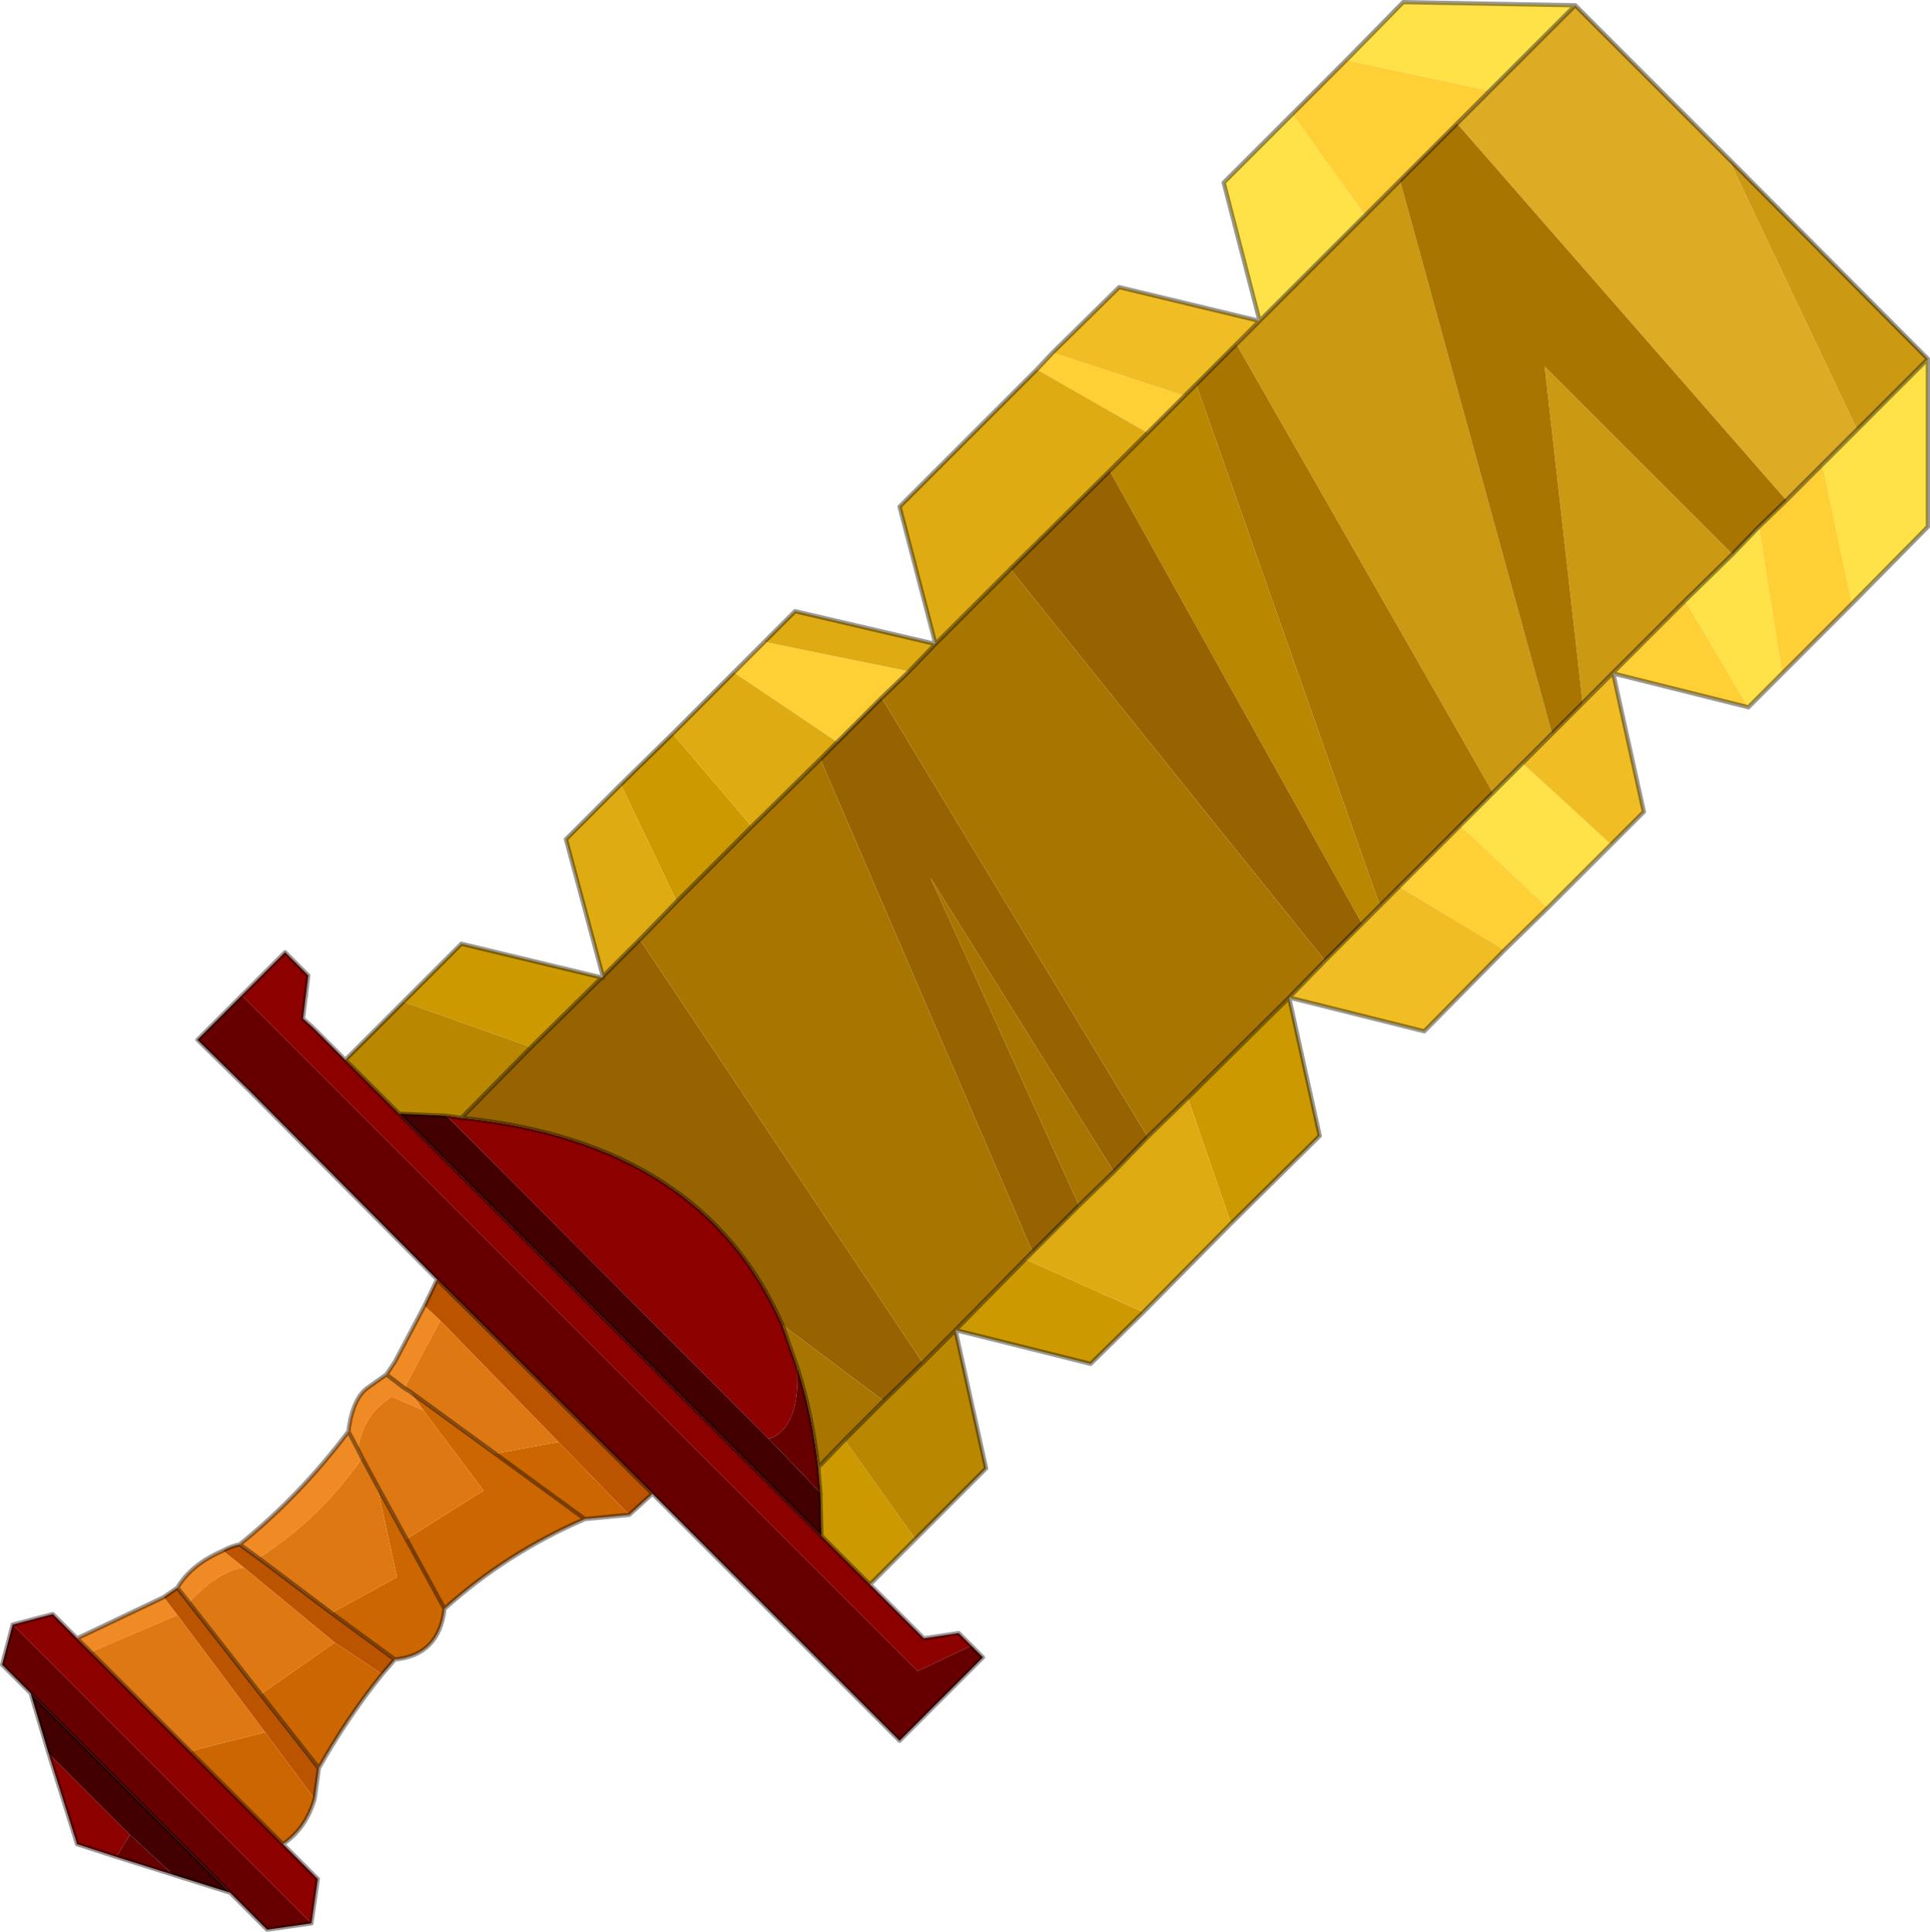
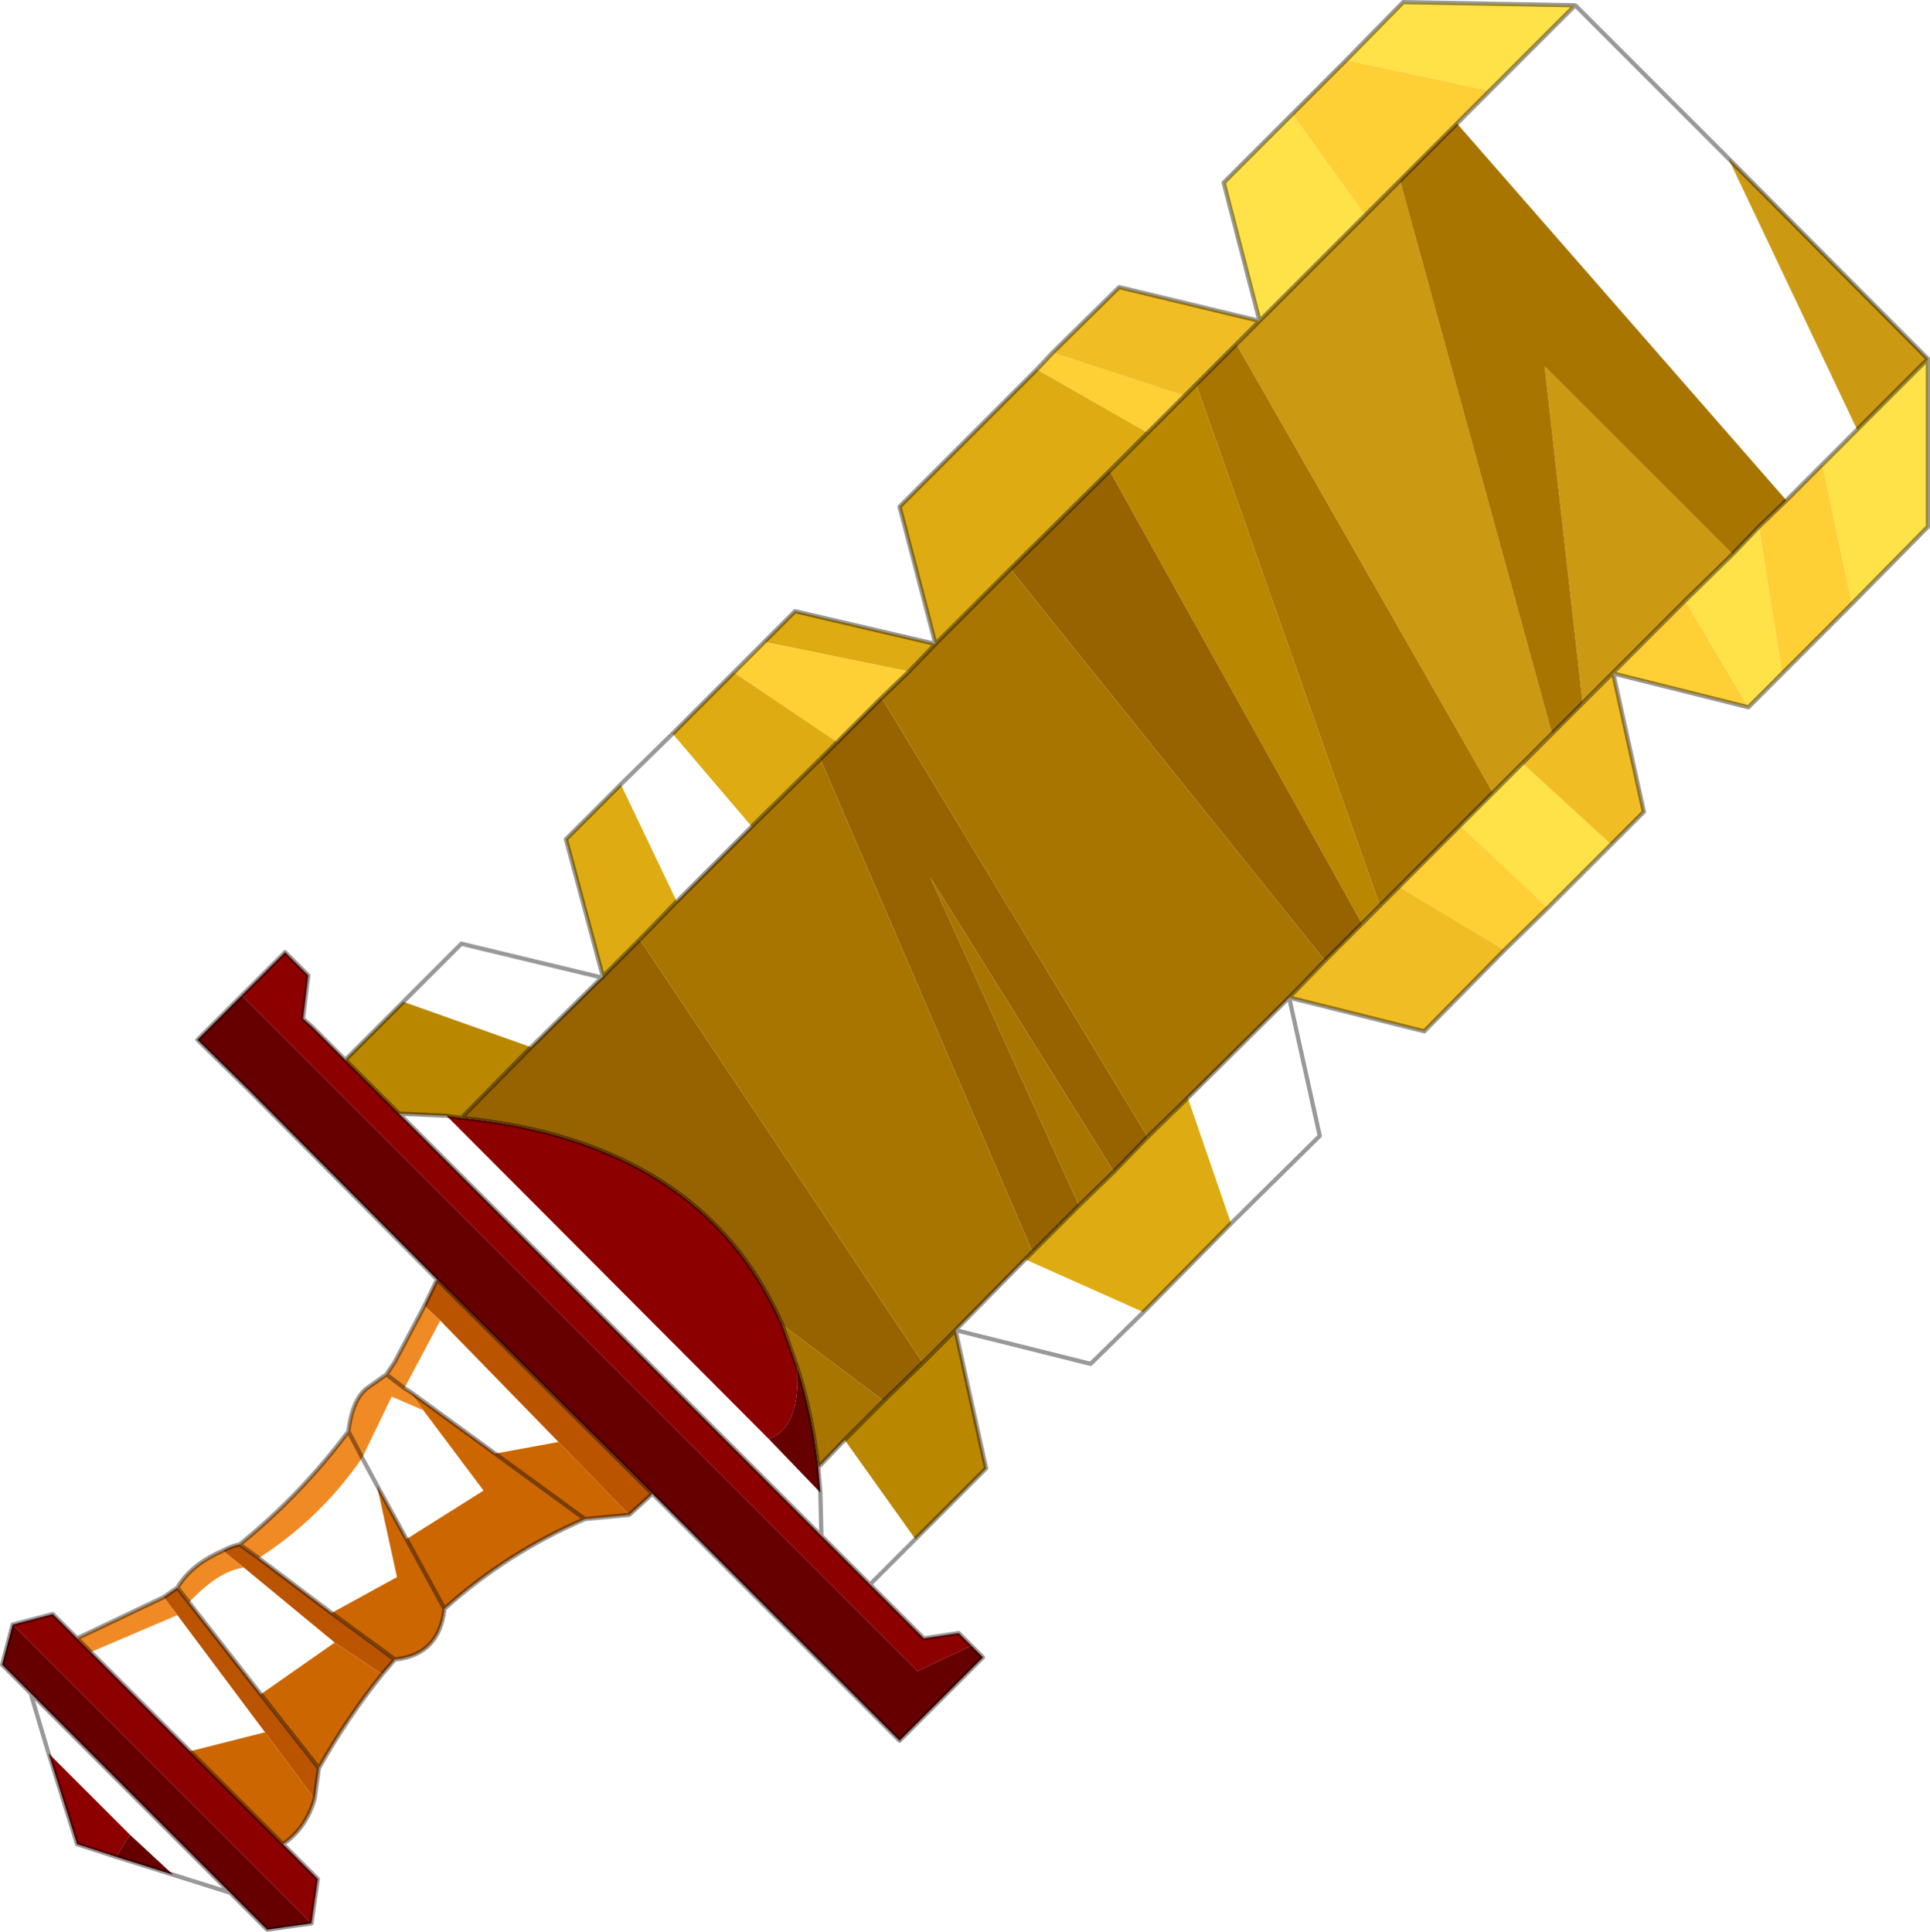
<svg xmlns="http://www.w3.org/2000/svg" xmlns:xlink="http://www.w3.org/1999/xlink" width="91.4px" height="91.5px">
  <g transform="matrix(1, 0, 0, 1, -231.95, -242.2)">
    <use xlink:href="#object-0" width="91.4" height="91.5" transform="matrix(1, 0, 0, 1, 231.95, 242.2)" />
  </g>
  <defs>
    <g transform="matrix(1, 0, 0, 1, -231.95, -242.2)" id="object-0">
      <path fill-rule="evenodd" fill="#ffe148" stroke="none" d="M295.7 245.05L298.4 242.3L306.55 242.45L302.5 246.5L295.7 245.05M323.25 259.2L323.25 267.15L319.65 270.8L318.25 264.2L319.9 262.55L323.25 259.2M316.35 274.1L314.75 275.7L311.75 270.65L314 268.45L315.25 267.15L316.35 274.1M308.25 282.2L305.25 285.2L301.1 281.3L302.65 279.75L304.05 278.35L308.25 282.2M291.6 257.4L289.9 250.85L293.15 247.6L296.6 252.4L291.6 257.4" />
      <path fill-rule="evenodd" fill="#ffcf36" stroke="none" d="M295.7 245.05L302.5 246.5L300.95 248.05L298.25 250.75L296.6 252.4L293.15 247.6L295.7 245.05M319.65 270.8L316.35 274.1L315.25 267.15L316.55 265.9L318.25 264.2L319.65 270.8M314.75 275.7L308.35 274.1L308.3 274.1L311.75 270.65L314.75 275.7M305.25 285.2L303.2 287.2L298.2 284.2L301.1 281.3L305.25 285.2M266.7 274.05L268.15 272.6L275 274L273.7 275.25L271.6 277.35L266.7 274.05M281.05 259.7L281.8 258.9L288.05 260.95L286.3 262.7L281.05 259.7" />
-       <path fill-rule="evenodd" fill="#deab24" stroke="none" d="M302.5 246.5L306.55 242.45L313.8 249.7L319.9 262.55L318.25 264.2L316.55 265.9L300.95 248.05L302.5 246.5" />
      <path fill-rule="evenodd" fill="#cc9912" stroke="none" d="M313.8 249.7L323.25 259.2L319.9 262.55L313.8 249.7M298.25 250.75L305.45 276.95L304.05 278.35L302.65 279.75L290.5 258.5L291.6 257.4L296.6 252.4L298.25 250.75M306.9 275.5L305.1 259.55L314 268.45L311.75 270.65L308.3 274.1L306.9 275.5" />
      <path fill-rule="evenodd" fill="#f0bd24" stroke="none" d="M308.35 274.1L309.8 280.65L308.25 282.2L304.05 278.35L305.45 276.95L306.9 275.5L308.3 274.1L308.35 274.1M303.2 287.2L299.4 291.05L293 289.45L294.7 287.7L296.45 285.95L297.3 285.1L298.2 284.2L303.2 287.2M281.8 258.9L284.95 255.8L291.6 257.4L290.5 258.5L288.6 260.4L288.05 260.95L281.8 258.9" />
-       <path fill-rule="evenodd" fill="#cc9900" stroke="none" d="M293 289.45L294.45 296L290.25 300.15L288.2 294.2L293 289.45M286.1 304.35L283.6 306.8L277.2 305.2L280.5 301.85L286.1 304.35M275.3 315.1L273.15 317.25L270.85 314.95L270.8 312.9L270.7 311.7L271.95 310.4L275.3 315.1M251.05 289.65L253.8 286.9L260.45 288.5L257.1 291.8L251.05 289.65M261.35 279.35L263.8 276.95L267.55 281.35L264 284.9L261.35 279.35" />
      <path fill-rule="evenodd" fill="#deab12" stroke="none" d="M290.25 300.15L286.1 304.35L280.5 301.85L280.85 301.5L283.05 299.3L284.7 297.7L286.3 296.05L288.2 294.2L290.25 300.15M260.5 288.45L258.75 281.95L261.35 279.35L264 284.9L262.25 286.7L260.5 288.45M263.8 276.95L266.7 274.05L271.6 277.35L270.8 278.15L267.55 281.35L263.8 276.95M268.15 272.6L269.6 271.15L276.25 272.7L274.55 266.2L281.05 259.7L286.3 262.7L284.5 264.5L279.8 269.15L276.25 272.7L275 274L268.15 272.6" />
      <path fill-rule="evenodd" fill="#ba8700" stroke="none" d="M277.2 305.2L278.65 311.75L275.3 315.1L271.95 310.4L273.8 308.55L275.65 306.75L277.2 305.2M248.3 292.4L251.05 289.65L257.1 291.8L253.8 295.15L253.1 295.05L250.85 294.95L248.3 292.4M284.5 264.5L286.3 262.7L288.05 260.95L288.6 260.4L297.3 285.1L296.45 285.95L284.5 264.5" />
      <path fill-rule="evenodd" fill="#8c0000" stroke="none" d="M273.15 317.25L275.7 319.8L277.35 319.55L277.95 320.15L275.4 321.35L243.4 289.35L245.45 287.3L246.55 288.4L246.3 290.45L246.75 290.85L248.3 292.4L250.85 294.95L270.85 314.95L273.15 317.25M245.35 329.55L247 331.2L246.7 333.3L232.55 319.15L234.45 318.65L235.6 319.8L236.25 320.45L240.95 325.15L245.35 329.55M237.45 330.15L235.6 329.55L234.25 325.25L238.1 329.1L237.45 330.15M253.1 295.05L253.8 295.15Q265.2 296.3 269 304.95L269.7 306.95Q269.85 309.85 268.35 310.35L253.1 295.05" />
      <path fill-rule="evenodd" fill="#660000" stroke="none" d="M277.95 320.15L278.5 320.7L274.55 324.65L262.85 312.95L252.65 302.8L243.75 293.85L241.3 291.45L243.4 289.35L275.4 321.35L277.95 320.15M246.7 333.3L244.6 333.6L242.85 331.85L233.4 322.4L232.05 321.05L232.55 319.15L246.7 333.3M240.15 331L237.45 330.15L238.1 329.1L240.15 331M270.7 311.7L270.8 312.9L268.35 310.35Q269.85 309.85 269.7 306.95Q270.4 309.1 270.7 311.7" />
      <path fill-rule="evenodd" fill="#ba5400" stroke="none" d="M262.85 312.95L261.75 313.95L258.4 310.5L252.8 304.75L252.05 304.05L252.65 302.8L262.85 312.95M250.65 320.8L250.05 321.5L247.8 320L243.5 316.45L242.5 315.65Q242.85 315.45 243.3 315.35L244.2 316L247.65 318.6L250.65 320.8M247.05 325.95L246.85 327.4L244.5 324.25L240.35 318.7L239.7 317.85L240.35 317.4L240.9 318.1L244.3 322.45L247.05 325.95" />
      <path fill-rule="evenodd" fill="#cc6600" stroke="none" d="M261.75 313.95L259.65 314.15Q255.95 315.75 253 318.4Q252.75 320.6 250.65 320.8L247.65 318.6L250.75 316.9L249.8 312.55L251.2 315.1L254.85 312.8L252 309L251.35 308.1L255.4 311.05L258.4 310.5L261.75 313.95M250.05 321.5Q248.4 323.55 247.05 325.95L244.3 322.45L247.8 320L250.05 321.5M246.85 327.4Q246.45 328.8 245.35 329.55L240.95 325.15L244.5 324.25L246.85 327.4M253 318.4L251.2 315.1L253 318.4M259.65 314.15L255.4 311.05L259.65 314.15" />
-       <path fill-rule="evenodd" fill="#420000" stroke="none" d="M242.85 331.85L240.15 331L238.1 329.1L234.25 325.25L233.4 322.4L242.85 331.85M250.85 294.95L253.1 295.05L268.35 310.35L270.8 312.9L270.85 314.95L250.85 294.95" />
-       <path fill-rule="evenodd" fill="#f08a24" stroke="none" d="M235.6 319.8L239.7 317.85L240.35 318.7L236.25 320.45L235.6 319.8M240.35 317.4Q241 316.3 242.5 315.65L243.5 316.45Q242.3 316.6 240.9 318.1L240.35 317.4M243.3 315.35Q246.15 313.05 248.45 310Q248.65 308.4 249.4 307.9L250.25 307.3L250.65 306.7L252.05 304.05L252.8 304.75L251.1 307.95L251.35 308.1L252 309L250.5 308.35Q249.15 309.2 248.9 310.85L249.1 311.25Q247.15 314.1 244.2 316L243.3 315.35M250.25 307.3L251.1 307.95L250.25 307.3M248.45 310L248.9 310.85L248.45 310" />
+       <path fill-rule="evenodd" fill="#f08a24" stroke="none" d="M235.6 319.8L239.7 317.85L240.35 318.7L236.25 320.45L235.6 319.8M240.35 317.4Q241 316.3 242.5 315.65L243.5 316.45Q242.3 316.6 240.9 318.1L240.35 317.4M243.3 315.35Q246.15 313.05 248.45 310Q248.65 308.4 249.4 307.9L250.25 307.3L250.65 306.7L252.05 304.05L252.8 304.75L251.1 307.95L251.35 308.1L252 309L250.5 308.35L249.1 311.25Q247.15 314.1 244.2 316L243.3 315.35M250.25 307.3L251.1 307.95L250.25 307.3M248.45 310L248.9 310.85L248.45 310" />
      <path fill-rule="evenodd" fill="#966300" stroke="none" d="M253.8 295.15L257.1 291.8L260.45 288.5L260.5 288.5L260.5 288.45L262.25 286.7L275.65 306.75L273.8 308.55L269 304.95Q265.2 296.3 253.8 295.15M279.8 269.15L284.5 264.5L296.45 285.95L294.7 287.7L279.8 269.15M271.6 277.35L273.7 275.25L286.3 296.05L284.7 297.7L276 283.75L283.05 299.3L280.85 301.5L270.8 278.15L271.6 277.35" />
      <path fill-rule="evenodd" fill="#a87500" stroke="none" d="M276.25 272.7L279.8 269.15L294.7 287.7L293 289.45L288.2 294.2L286.3 296.05L273.7 275.25L275 274L276.25 272.7M270.8 278.15L280.85 301.5L280.5 301.85L277.2 305.2L275.65 306.75L262.25 286.7L264 284.9L267.55 281.35L270.8 278.15M283.05 299.3L276 283.75L284.7 297.7L283.05 299.3M316.55 265.9L315.25 267.15L314 268.45L305.1 259.55L306.9 275.5L305.45 276.95L298.25 250.75L300.95 248.05L316.55 265.9M290.5 258.5L302.65 279.75L301.1 281.3L298.2 284.2L297.3 285.1L288.6 260.4L290.5 258.5M269.7 306.95L269 304.95L273.8 308.55L271.95 310.4L270.7 311.7Q270.4 309.1 269.7 306.95" />
-       <path fill-rule="evenodd" fill="#de7812" stroke="none" d="M240.9 318.1Q242.3 316.6 243.5 316.45L247.8 320L244.3 322.45L240.9 318.1M240.35 318.7L244.5 324.25L240.95 325.15L236.25 320.45L240.35 318.7M252 309L254.85 312.8L251.2 315.1L249.8 312.55L249.1 311.25L248.9 310.85Q249.15 309.2 250.5 308.35L252 309M251.35 308.1L251.1 307.95L252.8 304.75L258.4 310.5L255.4 311.05L251.35 308.1M249.1 311.25L249.8 312.55L250.75 316.9L247.65 318.6L244.2 316Q247.15 314.1 249.1 311.25" />
      <path fill="none" stroke="#000000" stroke-opacity="0.4" stroke-width="0.2" stroke-linecap="round" stroke-linejoin="round" d="M306.55 242.45L298.4 242.3L295.7 245.05L293.15 247.6L289.9 250.85L291.6 257.4L284.95 255.8L281.8 258.9L281.05 259.7L274.55 266.2L276.25 272.7L269.6 271.15L268.15 272.6L266.7 274.05L263.8 276.95L261.35 279.35L258.75 281.95L260.5 288.45L260.45 288.5L253.8 286.9L251.05 289.65L248.3 292.4L246.75 290.85L246.3 290.45L246.55 288.4L245.45 287.3L243.4 289.35L241.3 291.45L243.75 293.85L252.65 302.8L252.05 304.05L250.65 306.7L250.25 307.3L249.4 307.9Q248.65 308.4 248.45 310Q246.15 313.05 243.3 315.35Q242.85 315.45 242.5 315.65Q241 316.3 240.35 317.4L239.7 317.85L235.6 319.8L234.45 318.65L232.55 319.15L232.05 321.05L233.4 322.4L234.25 325.25L235.6 329.55L237.45 330.15L240.15 331L242.85 331.85L244.6 333.6L246.7 333.3L247 331.2L245.35 329.55Q246.45 328.8 246.85 327.4L247.05 325.95Q248.4 323.55 250.05 321.5L250.65 320.8Q252.75 320.6 253 318.4Q255.95 315.75 259.65 314.15L261.75 313.95L262.85 312.95L274.55 324.65L278.5 320.7L277.95 320.15L277.35 319.55L275.7 319.8L273.15 317.25L275.3 315.1L278.65 311.75L277.2 305.2L283.6 306.8L286.1 304.35L290.25 300.15L294.45 296L293 289.45L299.4 291.05L303.2 287.2L305.25 285.2L308.25 282.2L309.8 280.65L308.35 274.1L314.75 275.7L316.35 274.1L319.65 270.8L323.25 267.15L323.25 259.2L313.8 249.7L306.55 242.45L302.5 246.5L300.95 248.05L298.25 250.75L296.6 252.4L291.6 257.4L290.5 258.5L288.6 260.4L288.05 260.95L286.3 262.7L284.5 264.5L279.8 269.15L276.25 272.7L275 274L273.7 275.25L271.6 277.35L270.8 278.15L267.55 281.35L264 284.9L262.25 286.7L260.5 288.45L260.5 288.5L260.45 288.5L257.1 291.8L253.8 295.15L253.1 295.05L250.85 294.95L248.3 292.4M286.3 296.05L288.2 294.2L293 289.45L294.7 287.7L296.45 285.95L297.3 285.1L298.2 284.2L301.1 281.3L302.65 279.75L304.05 278.35L305.45 276.95L306.9 275.5L308.3 274.1L308.35 274.1M280.85 301.5L283.05 299.3L284.7 297.7L286.3 296.05M275.65 306.75L277.2 305.2L280.5 301.85L280.85 301.5M315.25 267.15L316.55 265.9L318.25 264.2L319.9 262.55L323.25 259.2M314 268.45L315.25 267.15M314 268.45L311.75 270.65L308.3 274.1M240.35 317.4L240.9 318.1L244.3 322.45L247.05 325.95M235.6 319.8L236.25 320.45L240.95 325.15L245.35 329.55M242.85 331.85L233.4 322.4M273.8 308.55L275.65 306.75M269.7 306.95L269 304.95Q265.2 296.3 253.8 295.15M271.95 310.4L270.7 311.7L270.8 312.9L270.85 314.95L273.15 317.25M269.7 306.95Q270.4 309.1 270.7 311.7M273.8 308.55L271.95 310.4M251.2 315.1L253 318.4M251.1 307.95L251.35 308.1L255.4 311.05L259.65 314.15M251.1 307.95L250.25 307.3M248.9 310.85L249.1 311.25L249.8 312.55L251.2 315.1M248.9 310.85L248.45 310M244.2 316L247.65 318.6L250.65 320.8M244.2 316L243.3 315.35M262.85 312.95L252.65 302.8M270.85 314.95L250.85 294.95" />
    </g>
  </defs>
</svg>